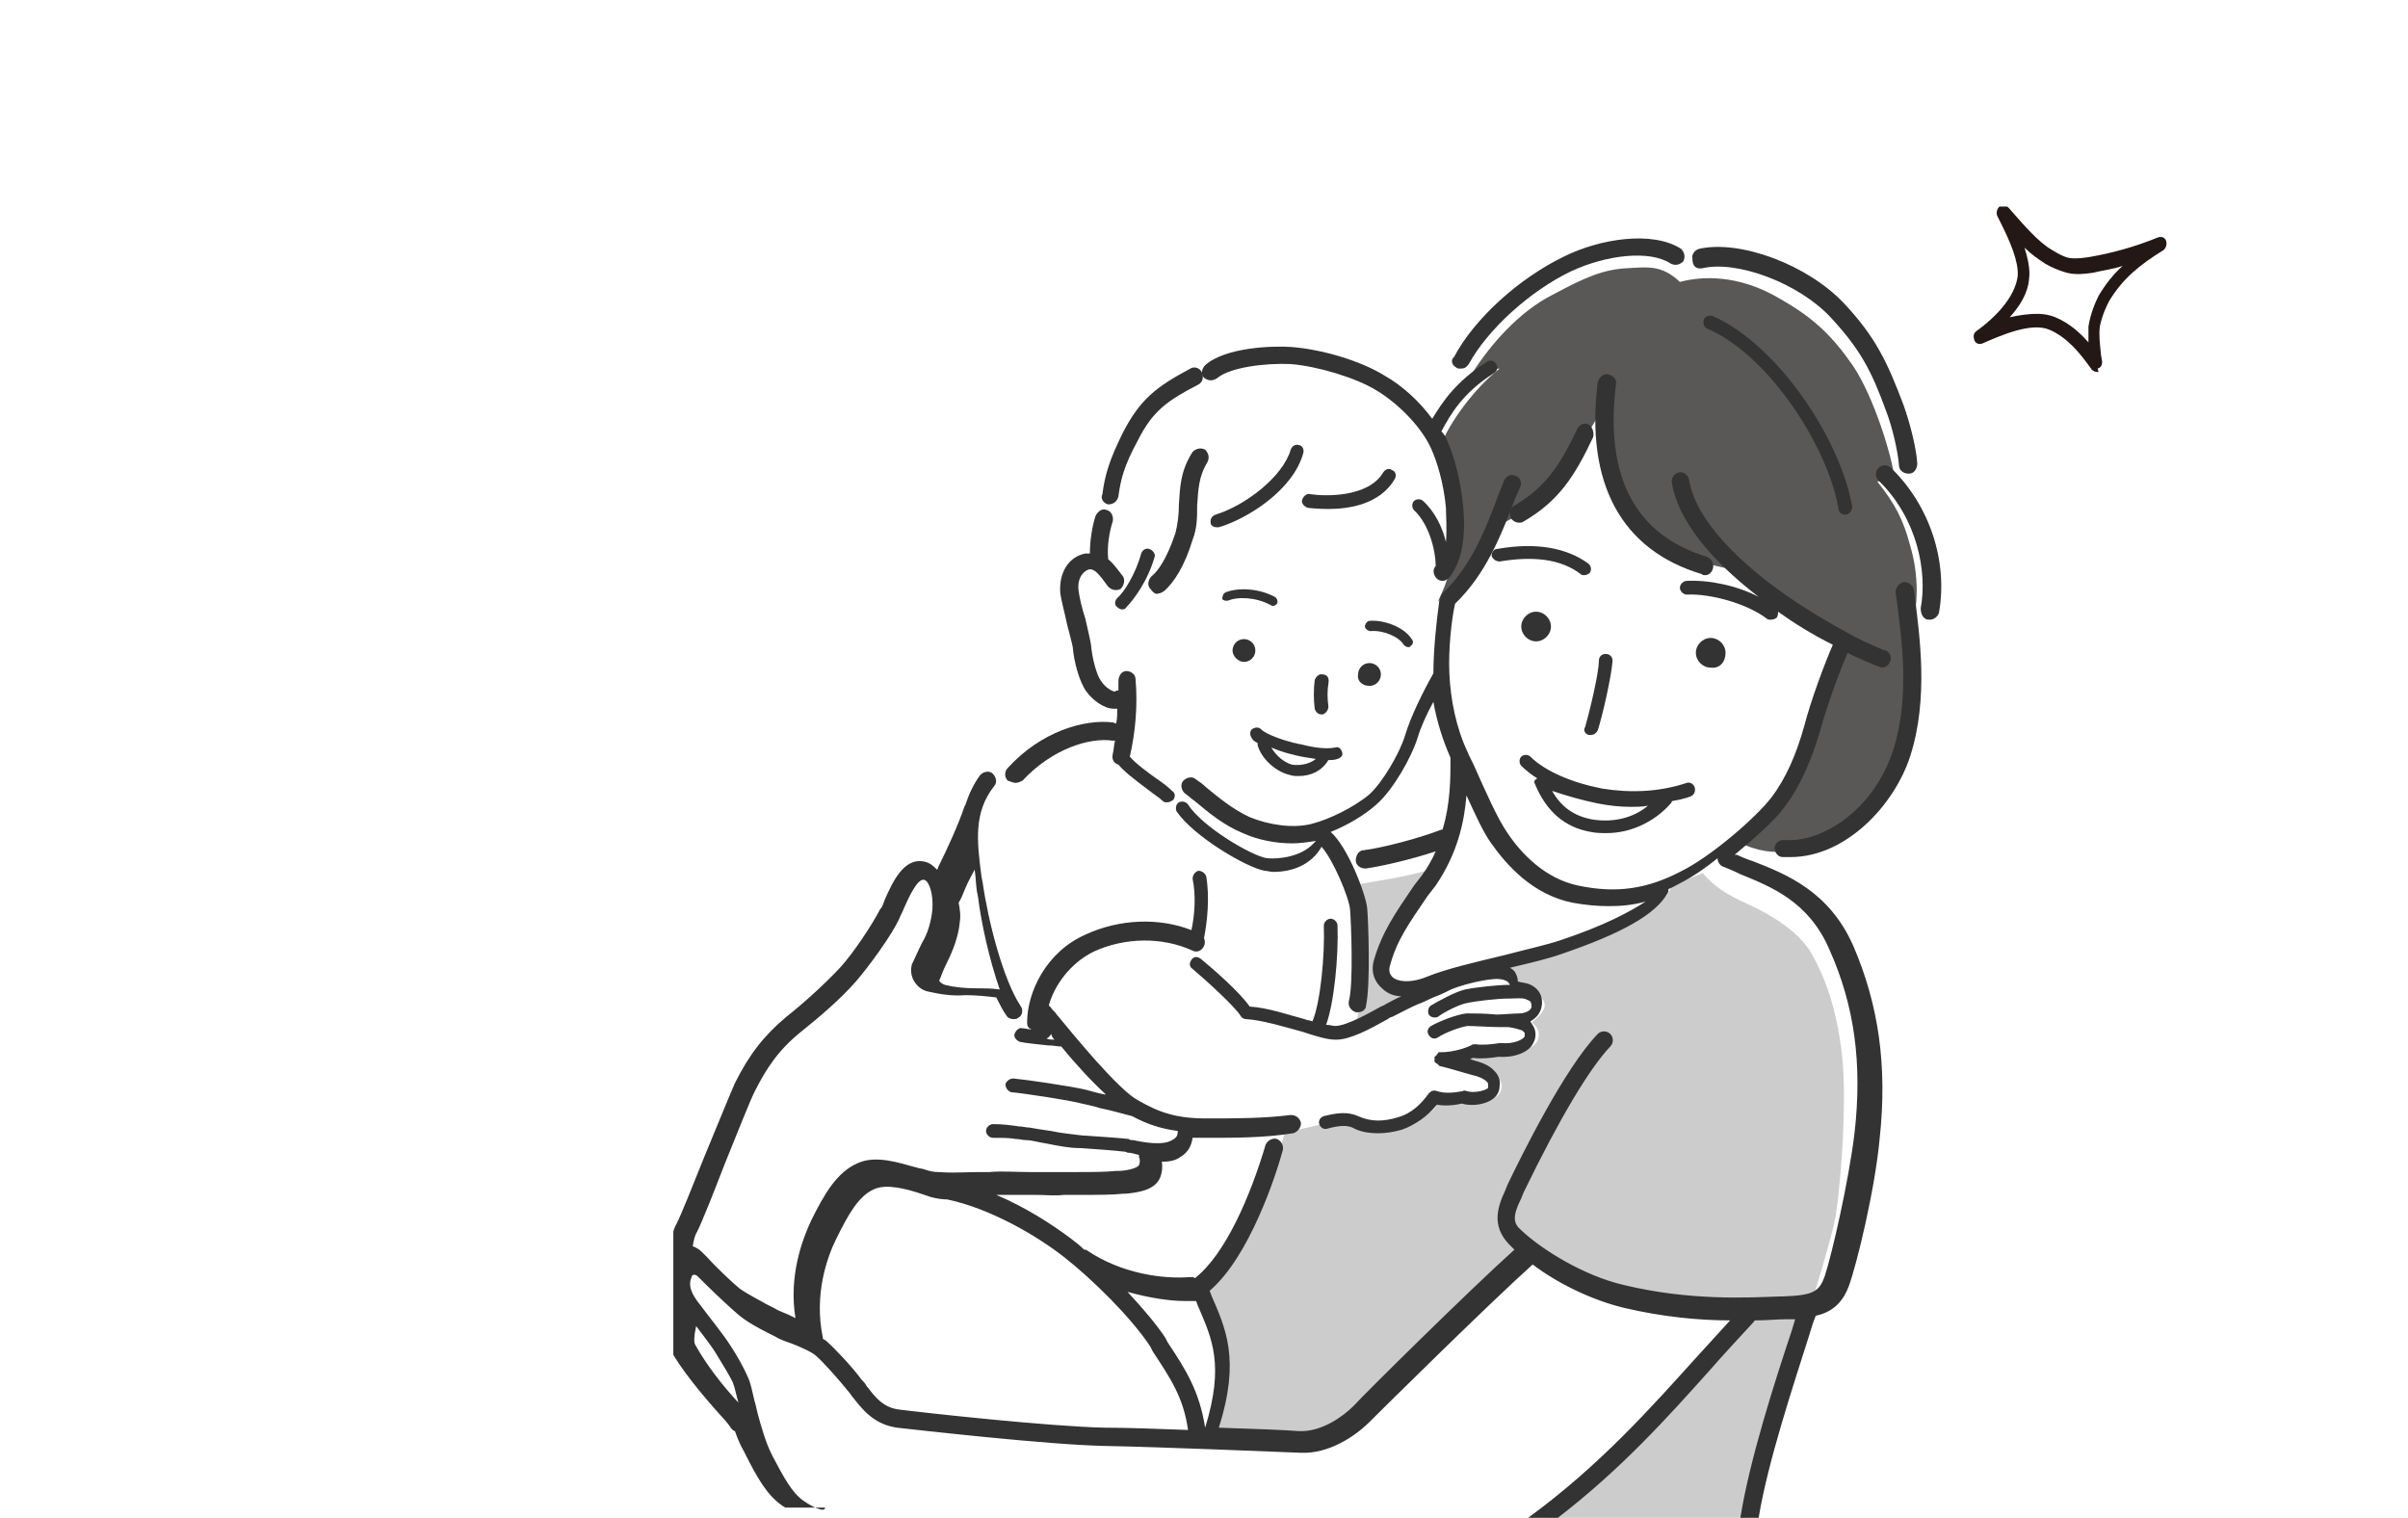
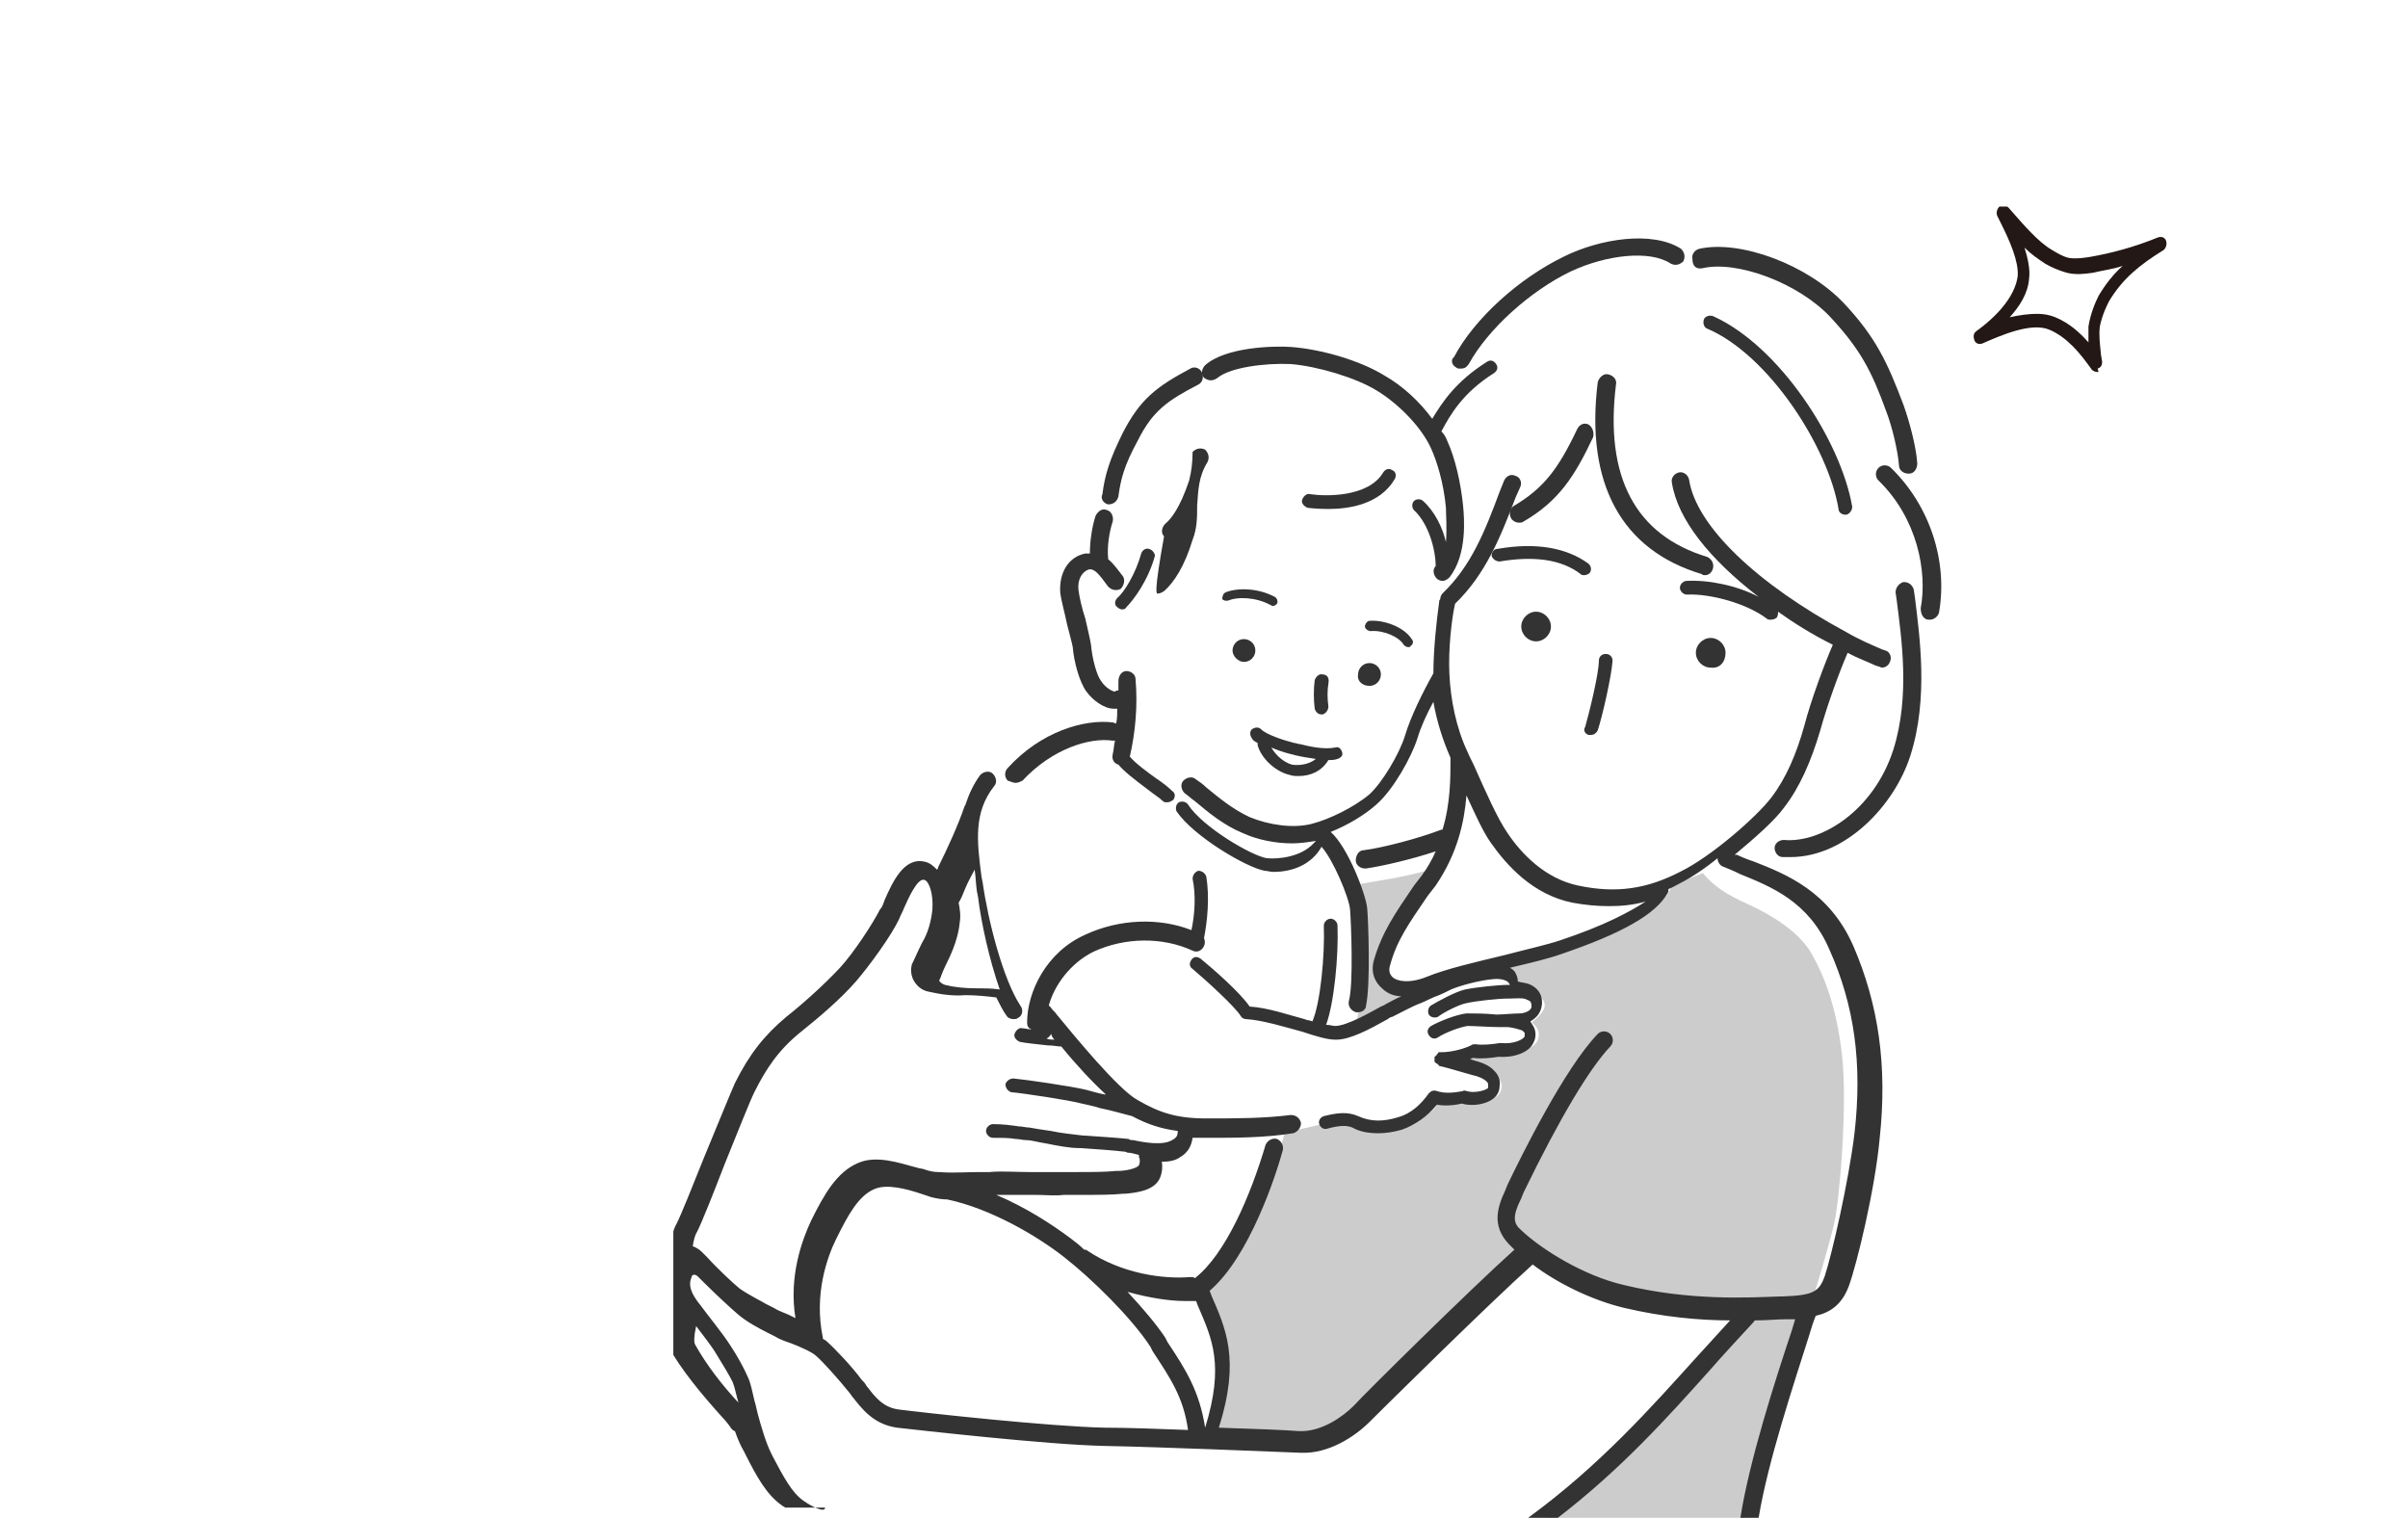
<svg xmlns="http://www.w3.org/2000/svg" xmlns:xlink="http://www.w3.org/1999/xlink" version="1.1" id="Layer_1" x="0px" y="0px" viewBox="0 0 211 133" style="enable-background:new 0 0 211 133;" xml:space="preserve">
  <style type="text/css">
	.st0{clip-path:url(#SVGID_00000012435162783896558720000013558786218237407919_);}
	.st1{fill:#595857;}
	.st2{fill:#CCCCCC;}
	.st3{fill:#333333;}
	.st4{fill:#231815;}
</style>
  <g id="Layer_5">
    <g>
      <g>
        <g>
          <defs>
            <rect id="SVGID_1_" x="59" y="18.1" width="131" height="114.9" />
          </defs>
          <clipPath id="SVGID_00000115493844789944840080000010235537441806163374_">
            <use xlink:href="#SVGID_1_" style="overflow:visible;" />
          </clipPath>
          <g style="clip-path:url(#SVGID_00000115493844789944840080000010235537441806163374_);">
-             <path class="st1" d="M126,52.7c1.8-3.7,1.7-6.6,1.6-8.3s-0.7-3.9-1.3-5.5c0.7-1.8,2.8-4.8,5.1-6.6c-1,0-2.4,0.4-2.4,0.4       c1.6-2.5,4.1-5.4,7.1-6.9c2.8-1.5,4.4-2.2,6.5-2.3c1.8-0.1,3-0.3,4.6,1.2c2.7-0.7,5.8-0.3,8.8,1.5c3,1.7,4.6,3.3,6.4,5.9       c1.8,2.7,3.4,7.9,3.6,9.8l-1.5,0.3c1.6,2,2.3,3.4,2.9,5.7c0.7,2.3,0.8,5.5-0.1,7.3c0.3,4.6-0.1,9.4-1.5,12.4       c-1,2.2-2.7,4.3-5,5.6c-2.2,1.3-5.4,2.2-8.4,0.6c2.9-2.7,4.7-6.4,5.8-9.2c0.7-1.9,1.8-6.3,3-8.6c-3.8-1.9-7.1-4.4-8.8-6       c-4-0.7-6.2-1.6-8.8-4c-2.4-2.2-3.1-6.5-3.2-10.2c-1.7,3-2.7,4.5-4,6.4c-1.2,1.8-3.2,2.9-5.4,4C129.8,49,127.5,51.6,126,52.7       L126,52.7z" />
            <path class="st2" d="M153,133h-17.5c0,0,6.5-5.4,9.7-8.7s7.1-7.9,8.5-9.5c-4.8,0.1-9.2-0.5-12.2-1.5c-2.8-1-5.2-2.1-7.3-3.7       c-4.5,4.1-11.6,11.2-13.2,12.9c-1.6,1.7-4.5,4-6.4,3.8c-2-0.1-6.1-0.4-8.3-0.5c0.9-2.5,1.4-4.5,1.3-6s-0.7-4.7-2-6.6       c2.4-1.8,4-4.9,5-7.3s1.6-5.5,2-6.7c3.4-0.6,4.1-1.1,5.3-1c1.2,0.1,1.4,0.7,2.8,0.8c1.4,0.1,2.8,0,3.8-0.9s1.2-0.7,1.5-1.6       c1.1,0,2.1,0,2.6-0.2c1.2,0.3,2.4,0.1,2.8-0.5c0.4-0.7,0.1-1.2-0.4-1.6s-2.1-1-3-1.2c1.2-0.3,1.5-0.5,1.8-0.7       c1.2,0,1.7,0,2.3-0.2c1.2,0,2-0.2,2.4-0.6s0.6-1.3-0.3-1.9c1-0.8,1.3-1.3,1.1-1.8c-0.2-0.5-0.9-1.1-2-1c-0.1-0.7-0.9-1.6-2-1.8       c3-0.7,6.8-1.7,9-2.8c2.2-1,3.8-1.9,4.6-2.5c0.8-0.7,1.3-1.4,1.5-1.9c1.7-1,2.2-1,2.8-1.3c0.9,1.1,2.1,1.9,3.9,2.7       c2,0.9,4.5,2.4,5.6,4.3s2.2,4.6,2.7,8.9s-0.2,12.8-0.7,14.9s-2.3,8.2-3.6,11.9C155.6,122.9,153.5,129.7,153,133L153,133z" />
            <path class="st2" d="M125.6,76.1c-2,0.7-5.6,1.2-6.7,1.4c0.5,2.5,0.5,4.8,0.5,6.3s-0.3,4.9-0.6,6.1c1.1-0.7,3.8-1.9,4.9-2.7       c-2.4-0.9-3.3-1.2-2.6-3.1C121.8,82.2,123.6,79.3,125.6,76.1L125.6,76.1z" />
            <path class="st3" d="M149.2,23.5c3-0.7,8.4,1.3,11.2,4.3c2.6,2.8,3.6,4.7,4.9,8.3c0.5,1.3,1,3.4,1.1,4.7c0,0.4,0.4,0.7,0.8,0.7       h0.1c0.4,0,0.7-0.4,0.7-0.9c-0.1-1.5-0.7-3.7-1.2-5.1c-1.4-3.7-2.4-5.9-5.2-8.9c-3.2-3.4-9.1-5.6-12.7-4.8       c-0.4,0.1-0.7,0.5-0.6,0.9C148.3,23.4,148.7,23.6,149.2,23.5L149.2,23.5z" />
            <path class="st3" d="M169,54.3h0.1c0.4,0,0.7-0.3,0.8-0.6c0.8-4.5-0.8-9.4-4.2-12.7c-0.3-0.3-0.8-0.3-1.1,0s-0.3,0.8,0,1.1       c3.4,3.3,4.3,8,3.7,11.2C168.3,53.9,168.6,54.3,169,54.3z" />
            <path class="st3" d="M156.3,73.6c-0.4,0-0.8,0.3-0.8,0.7c0,0.4,0.3,0.8,0.7,0.8c0.2,0,0.5,0,0.7,0c4.8,0,9.1-4.5,10.5-8.9       c1.6-5,0.8-10.5,0.4-13.8l-0.1-0.7c-0.1-0.4-0.4-0.7-0.9-0.7c-0.4,0.1-0.7,0.5-0.7,0.9l0.1,0.7c0.4,3.2,1.2,8.4-0.3,13.1       C164.2,71,159.6,73.9,156.3,73.6L156.3,73.6z" />
            <path class="st3" d="M127.6,32.2c0.1,0.1,0.2,0.1,0.4,0.1c0.3,0,0.5-0.1,0.7-0.4c1.7-3.1,5.4-6.4,8.9-8.1       c3.2-1.5,7-1.9,8.8-0.7c0.4,0.2,0.8,0.1,1.1-0.2c0.2-0.4,0.1-0.8-0.2-1.1c-2.5-1.6-7.1-0.9-10.3,0.7c-3.9,1.9-7.8,5.4-9.6,8.8       C127.1,31.5,127.2,32,127.6,32.2L127.6,32.2z" />
            <path class="st3" d="M149.4,50.4c0.3,0,0.6-0.2,0.7-0.6c0.1-0.4-0.1-0.8-0.5-1c-6.3-1.9-9-7-8-15.1c0.1-0.4-0.2-0.8-0.7-0.9       c-0.4-0.1-0.8,0.3-0.9,0.7c-1.1,8.9,2.1,14.7,9.1,16.8C149.2,50.4,149.3,50.4,149.4,50.4L149.4,50.4z" />
            <path class="st3" d="M139.2,37.2c-0.4-0.2-0.8,0-1,0.4c-1.7,3.6-3,5.2-5.5,6.7c-0.4,0.2-0.5,0.7-0.3,1.1       c0.1,0.2,0.4,0.4,0.7,0.4c0.1,0,0.3,0,0.4-0.1c3.1-1.8,4.5-4,6.1-7.4C139.7,37.8,139.5,37.4,139.2,37.2z" />
            <path class="st3" d="M150.1,27.7c-0.3-0.1-0.7,0-0.8,0.3s0,0.7,0.3,0.8c5.4,2.3,10.6,10.4,11.5,15.8c0,0.3,0.3,0.5,0.6,0.5h0.1       c0.3-0.1,0.5-0.4,0.5-0.7C161.3,38.6,155.9,30.3,150.1,27.7L150.1,27.7z" />
            <path class="st3" d="M130.7,48.7c0.1,0.3,0.4,0.5,0.7,0.5c3-0.5,5.4-0.2,7.1,1.1c0.1,0.1,0.2,0.1,0.3,0.1       c0.2,0,0.4-0.1,0.5-0.2c0.2-0.3,0.1-0.6-0.1-0.8c-1.9-1.4-4.6-1.9-8-1.3C130.9,48.1,130.7,48.4,130.7,48.7L130.7,48.7z" />
            <path class="st3" d="M134.6,56.2c0.7,0,1.3-0.6,1.3-1.3s-0.6-1.3-1.3-1.3c-0.7,0-1.3,0.6-1.3,1.3       C133.3,55.6,133.9,56.2,134.6,56.2z" />
            <path class="st3" d="M151.2,57.2c0-0.7-0.6-1.3-1.3-1.3s-1.3,0.6-1.3,1.3s0.6,1.3,1.3,1.3C150.7,58.6,151.2,58,151.2,57.2z" />
            <path class="st3" d="M139.2,64.4c0.1,0,0.1,0,0.2,0c0.3,0,0.5-0.2,0.6-0.4c0.4-1.2,1.2-4.7,1.3-6.1c0-0.3-0.2-0.6-0.6-0.6       c-0.3,0-0.6,0.2-0.6,0.6c0,1.1-0.8,4.4-1.2,5.8C138.7,64,138.9,64.3,139.2,64.4L139.2,64.4z" />
-             <path class="st3" d="M134.5,68.7c1,2.4,2.6,3.8,4.9,4.2c0.5,0.1,0.9,0.1,1.4,0.1c2.1,0,4.2-1,5.6-2.6c0,0,0.1-0.1,0.1-0.2       c0.5-0.1,1.1-0.2,1.6-0.4c0.3-0.1,0.5-0.4,0.4-0.8c-0.1-0.3-0.4-0.5-0.7-0.4c-2.4,0.8-4.9,0.9-7.4,0.5c-2.6-0.5-5-1.5-6.3-2.8       c-0.2-0.2-0.6-0.2-0.8,0c-0.2,0.2-0.2,0.6,0,0.8c0.4,0.4,0.9,0.8,1.4,1.1C134.4,68.4,134.4,68.5,134.5,68.7L134.5,68.7z        M140,70.4c1,0.2,2,0.3,2.9,0.3c0.5,0,1,0,1.5-0.1c-1.3,1.1-3.1,1.5-4.9,1.2c-1.6-0.3-2.7-1.1-3.5-2.5       C137.2,69.7,138.5,70.1,140,70.4z" />
            <path class="st3" d="M70.4,131.5c-1-0.7-1.7-2-2.7-3.9l-0.1-0.2c-0.5-1-0.9-2.4-1.2-3.5c-0.1-0.4-0.2-0.9-0.3-1.2       c-0.2-0.8-0.3-1.5-0.6-2.1c-0.3-0.7-0.9-1.8-1.5-2.7c-0.7-1.1-2.1-2.8-2.6-3.5c-0.9-1.1-1.1-1.8-0.8-2.5c0-0.1,0.1-0.2,0.2-0.2       c0.1,0,0.2,0,0.4,0.2l0.5,0.5c0.9,0.9,2.4,2.3,3,2.8c0.7,0.6,1.8,1.2,2.6,1.6c0.2,0.1,0.4,0.2,0.6,0.3c0.3,0.2,0.8,0.4,1.4,0.6       c0.8,0.3,1.9,0.8,2.2,1.1c0.6,0.5,2.1,2.2,2.9,3.2c0.1,0.1,0.2,0.3,0.3,0.4c0.8,1,1.8,2.4,3.9,2.7c1.8,0.2,13.2,1.5,18.2,1.6       c5.1,0.1,14.6,0.5,17.2,0.6c2.4,0.1,4.7-1.4,6-2.7c1-1,10.4-10.3,14.3-13.8c2.1,1.6,5.1,3.1,8,3.8c3.4,0.8,6.6,1.1,9.3,1.1       c-1,1.1-2,2.2-3.1,3.4c-3.8,4.2-8.3,9.3-14.6,13.9h2.6c5.6-4.3,9.7-8.9,13.2-12.8c1.4-1.6,2.8-3.1,4-4.4c0,0,0-0.1,0.1-0.1       c1,0,1.9-0.1,2.7-0.1h0.2c0.2,0,0.4,0,0.6,0c-0.1,0.3-0.2,0.7-0.3,1c-1.4,4.2-3.7,11.3-4.5,16.4h1.6c0.8-4.9,3.1-11.8,4.4-15.9       c0.2-0.7,0.4-1.3,0.6-1.8c1.3-0.3,2.3-1,2.9-2.6c0.7-1.9,2.3-8.5,2.7-12.9c0.7-6.4-0.1-11.8-2.3-16.9c-2.1-4.8-5.9-6.3-8.7-7.4       c-0.6-0.2-1.1-0.4-1.5-0.6c-0.1,0-0.1,0-0.2,0c1.8-1.5,3.5-3,4.3-4.1c1.4-1.8,2.4-4.1,3.2-6.8c0.6-2.2,1.7-5.2,2.4-6.8       c0.9,0.5,1.8,0.8,2.4,1.1l0.3,0.1c0.1,0,0.2,0.1,0.3,0.1c0.3,0,0.6-0.2,0.7-0.5c0.2-0.4,0-0.9-0.4-1l-0.3-0.1       c-0.9-0.4-1.9-0.8-3.1-1.5C154,51.2,148.6,46.1,148,42c-0.1-0.4-0.5-0.7-0.9-0.6s-0.7,0.5-0.6,0.9c0.5,3.2,3.3,6.7,7.6,10       c-1.9-1-4.4-1.5-6.3-1.4c-0.3,0-0.6,0.3-0.6,0.6s0.3,0.6,0.6,0.6c2.1-0.1,5.3,0.8,7,2.1c0.1,0.1,0.2,0.1,0.4,0.1       s0.4-0.1,0.5-0.2c0.1-0.2,0.1-0.3,0.1-0.5c1.4,1,3,2,4.8,2.9c-0.7,1.6-1.9,4.8-2.5,7.1c-0.7,2.5-1.6,4.6-2.9,6.3       c-1.3,1.7-5.3,5.2-8,6.5c-2.9,1.5-5.6,1.9-8.9,1.2c-2.9-0.6-5-2.8-6.2-4.6c-0.9-1.3-1.9-3.6-2.8-5.6c-0.2-0.5-0.5-1-0.7-1.5       c-1-2.1-1.5-4.6-1.6-6.9c-0.1-2.1,0.2-4.8,0.5-6.1l0,0c2.7-2.6,4-5.9,5.3-9.3l0.4-0.9c0.2-0.4,0-0.9-0.4-1       c-0.4-0.2-0.8,0-1,0.4l-0.4,1c-1.3,3.5-2.5,6.5-5,8.9c-0.1,0.1-0.2,0.3-0.2,0.5c-0.1,0.1-0.1,0.2-0.1,0.3       c-0.2,1.4-0.5,4.1-0.5,6.2c-0.9,1.6-2,3.8-2.5,5.5c-0.5,1.6-2,4.1-3.1,5.1c-1.3,1.1-3.5,2.2-5.1,2.6s-3.7,0.1-5.4-0.6       c-1.5-0.7-2.7-1.7-3.8-2.6c-0.3-0.3-0.6-0.5-0.9-0.7c-0.3-0.3-0.8-0.2-1.1,0.1c-0.3,0.3-0.2,0.8,0.1,1.1       c0.3,0.2,0.6,0.5,0.9,0.7c1.2,1,2.5,2.1,4.2,2.8c1.3,0.6,2.9,0.9,4.3,0.9c0.7,0,1.4-0.1,2-0.2h0.1c-0.1,0.1-0.1,0.1-0.2,0.2       c-1.1,1.2-3.1,1.4-4.1,1.3c-1.3-0.2-5.6-2.7-6.9-4.7c-0.2-0.3-0.6-0.3-0.8-0.2c-0.3,0.2-0.3,0.6-0.2,0.8       c1.5,2.2,6.1,4.9,7.7,5.2c0.2,0,0.5,0.1,0.8,0.1c1.6,0,3.3-0.6,4.2-2.2c1,1.1,2.4,4.4,2.5,5.5c0.1,1.3,0.3,6.5-0.1,8       c-0.1,0.4,0.1,0.8,0.6,1c0.1,0,0.1,0,0.2,0c0.3,0,0.7-0.2,0.7-0.6c0.4-1.8,0.2-7.5,0.1-8.5c-0.1-1.2-1.7-5.4-3.2-6.7       c1.5-0.6,3-1.5,4-2.4c1.5-1.3,3.1-4.2,3.6-5.8c0.3-1,0.8-2.1,1.4-3.2c0.3,1.7,0.8,3.3,1.5,4.9l0,0c0,1.8,0,4-0.7,6.3h-0.1       c-2.1,0.8-5.2,1.6-6.8,1.8c-0.4,0-0.7,0.4-0.7,0.9c0,0.4,0.4,0.7,0.8,0.7h0.1c1.4-0.2,4-0.8,6.1-1.5c-0.3,0.7-0.7,1.4-1.2,2.1       l-0.7,0.9c-1.7,2.5-2.8,4.1-3.5,6.5c-0.3,1,0,1.9,0.7,2.5c0.4,0.4,1,0.7,1.7,0.7c-0.5,0.2-1,0.5-1.4,0.7       c-0.1,0.1-0.2,0.1-0.4,0.2c-0.9,0.5-3,1.7-4,1.7c-0.2,0-0.5-0.1-0.8-0.1c0.7-1.9,1.1-6,1-8.7c0-0.3-0.3-0.6-0.6-0.6       c-0.3,0-0.6,0.3-0.6,0.6c0.1,2.6-0.3,6.8-1,8.4c-0.2-0.1-0.5-0.1-0.7-0.2c-1.5-0.4-3.2-1-4.8-1.1c-0.8-1.2-3.2-3.3-4.3-4.2       c-0.3-0.2-0.6-0.2-0.8,0.1c-0.2,0.3-0.2,0.6,0.1,0.8c1.3,1.1,3.7,3.3,4.2,4.1c0.1,0.2,0.3,0.3,0.5,0.3c1.5,0.1,3.4,0.7,4.9,1.1       c1.2,0.4,2.2,0.7,2.9,0.7h0.1c1.2,0,2.9-0.9,4.5-1.8c0.1-0.1,0.3-0.2,0.4-0.2c0.8-0.4,1.9-1,2.5-1.2c0.5-0.2,1-0.5,1.6-0.7       c0.5-0.2,1-0.5,1.3-0.6c1.1-0.4,2.4-0.7,3.4-0.8c0.9-0.1,1.3,0.2,1.4,0.3c0,0.1,0.1,0.1,0.1,0.2h-0.1c-0.9,0-2.8,0.2-3.8,0.4       c-0.9,0.2-2.5,1.1-3,1.4c-0.3,0.2-0.3,0.6-0.2,0.8c0.2,0.3,0.6,0.3,0.8,0.2c0.5-0.4,1.9-1.1,2.5-1.2c0.9-0.2,2.8-0.4,3.6-0.4       h0.1c0.6,0,1.3-0.1,1.6,0.1c0.3,0.1,0.4,0.2,0.4,0.6s-0.7,0.6-1,0.6c-0.5,0-1.6,0.1-2,0.1c-0.1,0-0.1,0-0.1,0       c-0.9-0.1-2-0.1-2.6-0.1c-0.9,0.1-2.4,0.7-3.1,1.1c-0.3,0.2-0.4,0.5-0.2,0.8c0.2,0.3,0.5,0.4,0.8,0.2c0.6-0.4,1.9-0.9,2.6-1       c0.6,0,2,0.1,2.8,0.1c0.3,0,0.5,0,0.6,0c0.5,0,1.1,0.2,1.4,0.3c0,0,0.1,0.1,0.2,0.2c0,0.1,0,0.2,0,0.3c-0.1,0.3-1,0.7-2,0.6       c-0.1,0-0.1,0-0.2,0c-0.6,0.1-1.5,0.2-2.1,0.1c-0.1,0-0.3,0-0.4,0.1c-0.6,0.3-1.7,0.6-2.6,0.6l0,0h-0.1h-0.1c0,0-0.1,0-0.1,0.1       s-0.1,0-0.1,0.1c0,0,0,0.1-0.1,0.1c0,0,0,0.1-0.1,0.1l0,0v0.1v0.1l0,0v0.1V93c0,0,0,0.1,0.1,0.1c0,0,0,0.1,0.1,0.1       c0,0,0.1,0,0.1,0.1c0,0,0.1,0,0.1,0.1l0,0c0.5,0.1,1.5,0.4,2.2,0.6l0.7,0.2c0.5,0.1,1,0.3,1.3,0.6c0.1,0.1,0.1,0.2,0.1,0.4       c0,0.1,0,0.2-0.1,0.2c-0.3,0.2-1.2,0.4-1.8,0.2c-0.1,0-0.2-0.1-0.3,0c-1,0.2-1.7,0.2-2.3,0c-0.3-0.1-0.5,0-0.7,0.2       c-0.7,1-1.6,1.8-2.7,2.1c-1.3,0.4-2.4,0.4-3.5-0.1c-0.9-0.4-1.8-0.3-3,0c-0.3,0.1-0.5,0.4-0.4,0.7c0.1,0.3,0.4,0.5,0.7,0.4       c1.1-0.3,1.7-0.3,2.2-0.1c0.7,0.4,1.5,0.5,2.3,0.5c0.6,0,1.3-0.1,2-0.3c1.2-0.4,2.3-1.2,3.1-2.2c0.6,0.1,1.3,0.1,2.2-0.1       c1,0.3,2.2,0,2.7-0.4c0.3-0.2,0.6-0.6,0.6-1.1c0.1-0.5-0.1-1-0.4-1.3c-0.5-0.6-1.2-0.8-1.9-1l-0.3-0.1c0.1,0,0.2-0.1,0.3-0.1       c0.7,0.1,1.6,0,2.2-0.1c1.2,0.1,2.7-0.3,3.1-1.3c0.2-0.4,0.2-0.9,0-1.3c-0.1-0.2-0.2-0.3-0.3-0.5c0.5-0.3,0.9-0.7,1-1.4       c0.1-0.6-0.1-1.5-1.2-1.9c-0.3-0.1-0.6-0.1-0.9-0.2c0-0.3-0.1-0.6-0.3-0.9c-0.1-0.1-0.2-0.2-0.4-0.3c1.7-0.4,3.4-0.8,4.5-1.2       c5.3-1.8,8.3-3.5,9.3-5.3c0.1-0.1,0.1-0.3,0.1-0.4c0.3-0.1,0.6-0.3,1-0.5c1-0.5,2.2-1.3,3.3-2.2c0,0.3,0.2,0.6,0.4,0.7       c0.5,0.2,1,0.4,1.6,0.7c2.7,1.1,6,2.4,7.8,6.6c2.2,4.9,2.9,10,2.2,16.1c-0.5,4.2-2,10.7-2.6,12.5c-0.5,1.4-1,1.7-3.7,1.8H156       c-2.8,0.1-7.9,0.4-13.7-1c-3.5-0.8-7.2-3.1-9-4.8c-0.7-0.6-0.8-1.2,0-2.8l0.2-0.5c3.2-6.6,5.8-10.9,7.6-12.8       c0.3-0.3,0.3-0.8,0-1.1c-0.3-0.3-0.8-0.3-1.1,0c-2.9,3-6.7,10.7-7.9,13.2l-0.2,0.5c-0.7,1.5-1.2,3.1,0.3,4.7       c0.2,0.2,0.3,0.3,0.5,0.5c-4,3.6-13.1,12.6-14.1,13.7c-0.9,0.9-2.8,2.3-4.8,2.2c-1.2-0.1-3.9-0.2-7-0.3c1.9-6,0.6-8.7-0.7-11.7       c0-0.1-0.1-0.2-0.1-0.3c3.5-3,5.8-10.1,6.4-12.3c0.1-0.4-0.1-0.8-0.5-1c-0.4-0.1-0.8,0.1-1,0.5c-1.3,4.4-3.5,9.6-6.2,11.7       c-0.1-0.1-0.2-0.1-0.4-0.1c-2.4,0.2-6-0.3-9-2.3c-0.1-0.1-0.2-0.1-0.3-0.1c-0.4-0.4-0.8-0.7-1.2-1c-1.6-1.2-3.9-2.7-6.5-3.8       c1.1,0,2.2,0,3.4,0c0.9,0,1.8,0.1,2.5,0c0.5,0,1,0,1.5,0c1.4,0,2.8,0,3.7-0.1h0.2c1.1-0.1,2.5-0.3,3-1.3c0.2-0.4,0.3-1,0.2-1.5       c0.6,0,1.2-0.1,1.6-0.4c0.7-0.4,1-1,1.1-1.7c0.4,0,0.8,0,1.2,0c2.6,0,5.1,0,7.6-0.4c0.4-0.1,0.7-0.5,0.7-0.9       c-0.1-0.4-0.4-0.7-0.9-0.7c-2.4,0.3-4.8,0.3-7.4,0.3s-4.1-0.5-6-1.6c-1.7-0.9-5.7-5.8-7.1-7.5c-0.2-0.3-0.4-0.4-0.5-0.6       c-0.1-0.1-0.1-0.1-0.2-0.2c0.5-1.8,1.9-3.7,3.9-4.7c2.8-1.3,6.1-1.3,8.7-0.1c0.4,0.2,0.8,0,1-0.4c0.1-0.2,0.1-0.5,0-0.7       c0.3-1.5,0.5-3.6,0.2-5.4c-0.1-0.3-0.4-0.5-0.7-0.5c-0.3,0.1-0.5,0.4-0.5,0.7c0.3,1.4,0.2,3.1-0.1,4.5c-2.8-1.1-6.3-1-9.3,0.4       c-3.4,1.5-5.1,5-5.1,7.7c0,0.3,0.1,0.5,0.4,0.6c-0.3,0-0.6-0.1-0.8-0.1c-0.3-0.1-0.6,0.2-0.7,0.5s0.2,0.6,0.5,0.7       c0.5,0.1,1.5,0.2,2.4,0.3c0.5,0,0.9,0.1,1.2,0.1c1.3,1.6,2.7,3.1,3.9,4.2h-0.1c-0.6-0.1-1.2-0.3-1.6-0.4       c-1.2-0.3-5.3-0.9-6.4-1c-0.3,0-0.6,0.2-0.7,0.5c0,0.3,0.2,0.6,0.5,0.7c1.1,0.1,5.1,0.7,6.2,1c0.4,0.1,1,0.2,1.6,0.4       c1,0.2,2,0.5,2.8,0.7c1.3,0.7,2.5,1.1,4,1.3c0,0.4-0.1,0.6-0.5,0.8c-0.8,0.5-2.5,0.2-3.4,0c-0.2,0-0.3,0-0.4-0.1       c-0.9-0.1-2.5-0.2-3.9-0.3h-0.1c-0.8-0.1-1.9-0.2-2.8-0.4c-0.7-0.1-1.4-0.2-1.9-0.3c-0.3,0-0.6-0.1-0.9-0.1       c-0.7-0.1-1.4-0.2-2.3-0.2c-0.3,0-0.6,0.3-0.6,0.6c0,0.3,0.3,0.6,0.6,0.6c0.8,0,1.4,0,2,0.1c0.3,0,0.6,0.1,0.9,0.1       c0.5,0,1.1,0.2,1.8,0.3c1,0.2,2,0.4,2.9,0.4h0.1c1.4,0.1,2.9,0.2,3.7,0.3c0.1,0,0.2,0,0.4,0.1c0.3,0,0.6,0.1,1,0.2       c0,0.1,0,0.1,0,0.2c0.1,0.1,0.1,0.5,0,0.7c-0.2,0.3-1.2,0.5-1.8,0.5h-0.2c-0.9,0.1-2.2,0.1-3.6,0.1c-0.5,0-1,0-1.5,0       c-0.7,0-1.6,0-2.5,0c-1.2,0-2.4-0.1-3.5,0h-0.8c-1.2,0-2.5,0.1-3.6,0l0,0h-0.1c-0.4,0-0.8-0.1-1.1-0.2       c-0.2-0.1-0.5-0.1-0.8-0.2c-1.5-0.4-3.5-1.1-5.1-0.4c-1.9,0.8-3,2.8-4.1,5c-0.8,1.7-2,4.9-1.4,8.6c-0.2-0.1-0.4-0.2-0.6-0.3       c-0.5-0.2-1-0.4-1.3-0.6c-0.2-0.1-0.4-0.2-0.6-0.3c-0.7-0.4-1.7-0.9-2.4-1.4c-0.5-0.4-2-1.8-2.8-2.7l-0.5-0.5       c-0.2-0.2-0.5-0.4-0.8-0.5c0.1-0.6,0.2-1,0.4-1.3c0.4-0.8,1.4-3.3,2.4-5.9c1.1-2.7,2.2-5.5,2.6-6.3c1-2,2.1-3.7,4.1-5.3       c1.5-1.2,3.4-2.8,4.8-4.4c1.2-1.4,3.1-4,3.8-5.5c0.1-0.3,0.3-0.6,0.4-0.9c0.4-0.9,1.2-2.7,1.8-2.5c0.4,0.1,0.8,1.2,0.7,2.6       c-0.1,1-0.4,2.1-0.9,2.9c-0.4,0.8-0.6,1.3-0.8,1.7l-0.1,0.2c-0.1,0.4-0.1,0.8,0.1,1.3c0.3,0.6,0.8,1,1.4,1.1       c0.9,0.2,2,0.4,3.2,0.3c0.9,0,1.9,0.1,2.7,0.2l0,0c0.3,0.6,0.6,1.2,0.9,1.6c0.1,0.2,0.4,0.3,0.6,0.3c0.1,0,0.3,0,0.4-0.1       c0.4-0.2,0.5-0.7,0.2-1.1c-1.5-2.3-2.8-7.3-3.3-10.8L86,76.8c-0.4-3.1-0.7-5.6,1.1-7.9c0.3-0.3,0.2-0.8-0.1-1.1       c-0.3-0.3-0.8-0.2-1.1,0.1c-0.6,0.8-1,1.7-1.3,2.6c0,0.1-0.1,0.1-0.1,0.2C84,72.2,83,74.4,82.2,76c0,0.1,0,0.1-0.1,0.2       c-0.3-0.3-0.6-0.6-1.1-0.7c-1.8-0.4-2.8,1.8-3.5,3.4c-0.1,0.3-0.2,0.6-0.4,0.8c-0.6,1.2-2.3,3.8-3.5,5.1       c-1.4,1.5-3.3,3.2-4.7,4.3c-1.9,1.6-3.2,3.2-4.5,5.8c-0.4,0.9-1.5,3.6-2.7,6.5c-1,2.5-2,5-2.4,5.8c-0.3,0.5-0.5,1.3-0.6,2.2       c0,0,0,0,0,0.1c-0.3,0.2-0.5,0.5-0.7,0.9c-0.5,1.3-0.1,2.5,0.6,3.4c-0.6,1.8-0.7,3.2-0.2,3.9c1.3,2.4,3.2,4.6,4.9,6.5       c0.3,0.3,0.6,0.7,0.8,1c0.1,0.1,0.2,0.2,0.3,0.2c0.2,0.6,0.5,1.3,0.8,1.8l0.1,0.2c1,2,1.9,3.6,3.2,4.5c0.1,0.1,0.2,0.1,0.3,0.2       h3.5C72.3,132.6,71.1,132,70.4,131.5L70.4,131.5z M136.7,82.4c-1.2,0.4-3,0.8-4.9,1.3c-2.5,0.6-5.1,1.2-6.8,1.9       c-1.5,0.6-2.6,0.4-3,0c-0.3-0.3-0.3-0.7-0.2-1c0.6-2.2,1.6-3.6,3.3-6.1l0.7-0.9c1.9-2.8,2.5-5.5,2.7-7.9       c0.7,1.5,1.4,3.1,2.1,4.1c1.4,2,3.7,4.6,7.2,5.3c1.1,0.2,2.1,0.3,3.2,0.3s2.1-0.1,3.2-0.4C142.8,79.9,140.6,81.1,136.7,82.4       L136.7,82.4z M92.4,91.1c-0.2,0-0.5,0-0.7-0.1c0.2-0.1,0.3-0.2,0.4-0.4C92.2,90.9,92.3,91,92.4,91.1       C92.5,91.1,92.5,91.1,92.4,91.1L92.4,91.1z M103.8,114c0.4,0,0.7,0,1,0c0.1,0.2,0.1,0.3,0.2,0.5c1.2,2.8,2.3,5.1,0.6,10.6       c-0.5-3.2-1.7-5.1-3.3-7.5l-0.2-0.4c-0.8-1.2-2-2.6-3.3-4C100.6,113.7,102.4,114,103.8,114z M73.3,108.5c1-2,1.9-3.7,3.3-4.3       c1.1-0.5,2.9,0,4.1,0.4c0.3,0.1,0.6,0.2,0.9,0.3c0.4,0.1,0.9,0.2,1.4,0.2c3.8,0.8,7.9,3.2,10.3,5.1c2.3,1.8,5.8,5.2,7.5,7.8       l0.2,0.4c1.5,2.3,2.7,4,3.1,6.9c-2.7-0.1-5.3-0.2-7.3-0.2c-4.8-0.1-15.8-1.3-18.1-1.6c-1.4-0.2-2.1-1.2-2.8-2.1       c-0.1-0.2-0.2-0.3-0.4-0.5c-0.8-1.1-2.4-2.8-3.1-3.4c-0.1-0.1-0.2-0.1-0.3-0.2v-0.1C71.3,113.4,72.5,110.1,73.3,108.5       L73.3,108.5z M84.1,80.8c0.1-0.6,0-1.2-0.1-1.7c0.2-0.3,0.4-0.8,0.6-1.3s0.5-1,0.8-1.6c0.1,0.6,0.1,1.2,0.2,1.9l0.1,0.5       c0.3,2.4,1,5.5,1.9,8.1c-0.7-0.1-1.4-0.1-2-0.1c-1.1,0-2-0.1-2.8-0.3c-0.3-0.1-0.5-0.3-0.5-0.4l0.1-0.2       c0.1-0.3,0.3-0.8,0.6-1.4C83.5,83.3,84,82,84.1,80.8L84.1,80.8z M60.9,117.8c-0.1-0.2-0.1-0.7,0.1-1.6c0.6,0.8,1.4,1.8,1.8,2.5       c0.5,0.8,1.1,1.8,1.4,2.4c0.2,0.5,0.3,1.1,0.5,1.8C63.3,121.4,61.9,119.6,60.9,117.8z" />
-             <path class="st3" d="M106.6,46.2c0.1,0,0.1,0,0.2,0c2.4-0.7,6.5-3.2,7.4-6.5c0.1-0.3-0.1-0.7-0.4-0.7c-0.3-0.1-0.6,0.1-0.7,0.4       c-0.7,2.4-4,4.9-6.6,5.7c-0.3,0.1-0.5,0.4-0.4,0.8C106.1,46,106.3,46.2,106.6,46.2L106.6,46.2z" />
-             <path class="st3" d="M101.5,52c0.2,0,0.3-0.1,0.5-0.2c0.9-0.8,1.8-2.2,2.5-4.5c0.4-1,0.4-2,0.4-3c0.1-1.3,0.1-2.5,0.9-3.8       c0.2-0.4,0.1-0.8-0.2-1.1c-0.4-0.2-0.8-0.1-1.1,0.2c-1.1,1.7-1.1,3.2-1.2,4.6c0,0.9-0.1,1.7-0.3,2.5c-0.8,2.4-1.6,3.4-2.1,3.8       c-0.3,0.3-0.4,0.8-0.1,1.1C101.1,52,101.3,52.1,101.5,52L101.5,52z" />
+             <path class="st3" d="M101.5,52c0.2,0,0.3-0.1,0.5-0.2c0.9-0.8,1.8-2.2,2.5-4.5c0.4-1,0.4-2,0.4-3c0.1-1.3,0.1-2.5,0.9-3.8       c0.2-0.4,0.1-0.8-0.2-1.1c-0.4-0.2-0.8-0.1-1.1,0.2c0,0.9-0.1,1.7-0.3,2.5c-0.8,2.4-1.6,3.4-2.1,3.8       c-0.3,0.3-0.4,0.8-0.1,1.1C101.1,52,101.3,52.1,101.5,52L101.5,52z" />
            <path class="st3" d="M122.2,42c0.2-0.3,0.1-0.7-0.2-0.8c-0.3-0.2-0.6-0.1-0.8,0.2c-1.3,2.2-5.1,2.1-6.4,1.9       c-0.3-0.1-0.6,0.2-0.7,0.5s0.2,0.6,0.5,0.7c0,0,0.8,0.1,1.8,0.1C118.2,44.6,120.9,44.2,122.2,42L122.2,42z" />
            <path class="st3" d="M115.9,59.1c-0.3-0.1-0.6,0.2-0.7,0.5c-0.1,0.8-0.1,1.7,0,2.5c0.1,0.3,0.3,0.5,0.6,0.5h0.1       c0.3-0.1,0.5-0.4,0.5-0.7c-0.1-0.7-0.1-1.4,0-2C116.5,59.4,116.3,59.1,115.9,59.1z" />
            <path class="st3" d="M107.7,52.6c0.7-0.3,2.3-0.3,3.6,0.4c0.1,0,0.1,0.1,0.2,0.1c0.2,0,0.3-0.1,0.4-0.2c0.1-0.2,0-0.5-0.2-0.6       c-1.5-0.8-3.3-0.8-4.3-0.4c-0.2,0.1-0.3,0.3-0.3,0.6C107.2,52.6,107.4,52.7,107.7,52.6z" />
            <path class="st3" d="M123,56.5c0.1,0.1,0.2,0.2,0.4,0.2c0.1,0,0.2,0,0.2-0.1c0.2-0.1,0.3-0.4,0.1-0.6c-0.7-1.1-2.5-1.7-3.7-1.6       c-0.2,0-0.4,0.3-0.4,0.5s0.3,0.4,0.5,0.4C121.2,55.2,122.6,55.8,123,56.5L123,56.5z" />
            <path class="st3" d="M120,60.1c0.6,0,1-0.5,1-1c0-0.6-0.5-1-1-1c-0.6,0-1,0.5-1,1C118.9,59.7,119.4,60.1,120,60.1z" />
            <path class="st3" d="M109,58c0.6,0,1-0.5,1-1c0-0.6-0.5-1-1-1c-0.6,0-1,0.5-1,1S108.5,58,109,58z" />
            <path class="st3" d="M113,67.9c0.3,0.1,0.5,0.1,0.8,0.1c1,0,2-0.4,2.6-1.4c0.3,0,0.5,0,0.8-0.1s0.5-0.3,0.4-0.6       c-0.1-0.3-0.3-0.5-0.6-0.4c-1,0.2-2.3-0.1-3.1-0.3c-0.2,0-0.3-0.1-0.5-0.1c-0.8-0.2-2.4-0.7-2.9-1.2c-0.2-0.2-0.5-0.2-0.8,0       c-0.2,0.2-0.2,0.5,0,0.8c0.1,0.2,0.3,0.3,0.5,0.4c0,0.1,0,0.1,0,0.2C110.5,66.4,111.7,67.6,113,67.9L113,67.9z M113.2,66.1       c0.1,0,0.3,0.1,0.4,0.1c0.4,0.1,1,0.2,1.7,0.3c-0.6,0.5-1.5,0.6-2.1,0.5c-0.7-0.2-1.4-0.8-1.8-1.5       C112.3,65.9,113.2,66.1,113.2,66.1z" />
            <path class="st3" d="M100.7,48.1c-0.3-0.1-0.6,0.1-0.7,0.4c-0.5,1.8-1.5,3.4-2.1,3.9c-0.2,0.2-0.3,0.6,0,0.8       c0.1,0.1,0.3,0.2,0.4,0.2s0.3,0,0.4-0.2c0.6-0.6,1.9-2.3,2.5-4.5C101.2,48.5,101,48.2,100.7,48.1L100.7,48.1z" />
            <path class="st3" d="M97.1,44.2L97.1,44.2c0.5,0,0.8-0.3,0.9-0.7c0.2-1.5,0.5-2.7,1.7-4.9c1.3-2.6,2.6-3.5,5.3-4.9       c0.4-0.2,0.5-0.7,0.3-1.1c-0.2-0.4-0.7-0.5-1-0.3c-3,1.6-4.4,2.7-5.9,5.6c-1.2,2.4-1.6,3.8-1.8,5.4       C96.4,43.7,96.7,44.1,97.1,44.2L97.1,44.2z" />
            <path class="st3" d="M106.7,33.1c1.1-0.9,4.1-1.3,6.4-1.2c2.4,0.2,5.7,1.2,7.5,2.3c2,1.2,4,3.3,4.8,5.1c0.5,1.1,1.1,3,1.3,5.2       c0,0.6,0.1,1.8,0,3c-0.3-1.3-1-2.7-2-3.6c-0.2-0.2-0.6-0.2-0.8,0c-0.2,0.2-0.2,0.6,0,0.8c1.3,1.2,1.9,3.5,1.9,4.9l0,0       c-0.3,0.3-0.2,0.8,0.1,1.1c0.1,0.1,0.3,0.2,0.5,0.2s0.4-0.1,0.6-0.3c1.6-2,1.3-5.3,1.2-6.3c-0.2-2-0.7-4.2-1.4-5.7       c-0.1-0.3-0.3-0.6-0.5-0.8c0.8-1.5,1.9-3.4,4.6-5.1c0.3-0.2,0.4-0.5,0.2-0.8s-0.5-0.4-0.8-0.2c-2.7,1.7-3.9,3.5-4.8,5       c-1.1-1.5-2.6-2.9-4.2-3.8c-2.1-1.3-5.5-2.3-8.2-2.5c-1.5-0.1-5.7,0-7.5,1.6c-0.3,0.3-0.4,0.8-0.1,1.1       C105.9,33.4,106.3,33.4,106.7,33.1L106.7,33.1z" />
            <path class="st3" d="M89,68.6c0.2,0,0.4-0.1,0.6-0.2c2.6-2.8,5.9-3.8,7.9-3.5c0.1,0,0.2,0,0.2,0c-0.1,0.4-0.1,0.8-0.2,1.2       c-0.1,0.4,0.1,0.8,0.5,0.9c0.5,0.6,1.4,1.3,2.6,2.2c0.5,0.4,1,0.7,1.3,1c0.1,0.1,0.2,0.1,0.4,0.1c0.2,0,0.3-0.1,0.5-0.2       c0.2-0.3,0.2-0.6-0.1-0.8c-0.3-0.3-0.8-0.7-1.4-1.1c-0.7-0.5-1.8-1.3-2.3-1.9c0.5-2.2,0.7-4.5,0.5-6.8c0-0.4-0.4-0.7-0.8-0.7       S98,59.2,98,59.7c0,0.3,0,0.5,0,0.8c-0.1,0-0.2,0-0.3,0.1c-0.2,0-0.8-0.3-1.2-0.9c-0.4-0.5-0.8-2-0.9-3.2       c-0.1-0.6-0.3-1.4-0.5-2.3c-0.3-0.9-0.5-1.8-0.6-2.5c-0.1-0.9,0.3-1.6,0.9-1.8c0.5-0.1,0.9,0.4,1.7,1.5       c0.3,0.3,0.7,0.4,1.1,0.2c0.3-0.3,0.4-0.8,0.2-1.1C98,50,97.6,49.4,97.1,49v-0.1c-0.1-1,0.1-2.3,0.4-3.2c0.1-0.4-0.1-0.9-0.5-1       c-0.4-0.2-0.8,0.1-1,0.5c-0.3,0.9-0.5,2.2-0.5,3.3c-0.1,0-0.3,0-0.4,0c-1.5,0.3-2.3,1.7-2.2,3.4c0.1,0.8,0.4,1.8,0.6,2.8       c0.2,0.8,0.4,1.5,0.5,2c0.1,1.3,0.6,3.1,1.2,3.9c0.5,0.7,1.5,1.5,2.4,1.5c0.1,0,0.2,0,0.3,0c0,0.4,0,0.9-0.1,1.3       c-0.1,0-0.2-0.1-0.3-0.1c-2.5-0.3-6.3,0.8-9.2,4c-0.3,0.3-0.3,0.8,0,1.1C88.6,68.5,88.8,68.6,89,68.6z" />
            <path class="st4" d="M183.8,32.6c-0.2,0-0.4-0.1-0.5-0.2c-1-1.4-2.1-2.8-3.7-3.5c-1.6-0.7-4.3,0.5-5.9,1.2       c-0.3,0.1-0.6,0-0.7-0.3c-0.1-0.3-0.1-0.6,0.2-0.8c2.2-1.6,3.4-3.3,3.6-4.8c0.1-1.3-0.7-3.1-1.5-4.7l-0.3-0.6       c-0.1-0.3,0-0.6,0.2-0.8c0.2-0.2,0.6-0.1,0.8,0.1c1.4,1.6,2.6,3,3.8,3.7c0.5,0.3,1,0.6,1.5,0.7c0.6,0.1,1.3,0,1.9-0.1       c1.7-0.3,3.7-0.8,5.9-1.7c0.3-0.1,0.6,0,0.7,0.3c0.1,0.3,0,0.6-0.2,0.8c-2.1,1.3-3.6,2.5-4.8,4.5c-0.2,0.4-0.6,1.2-0.8,2.2       c-0.1,0.7,0,1.5,0.1,2.5l0.1,0.6c0,0.3-0.1,0.5-0.4,0.6C183.9,32.6,183.9,32.6,183.8,32.6L183.8,32.6z M178.5,27.5       c0.6,0,1.1,0.1,1.6,0.3c1.2,0.5,2.1,1.3,2.9,2.2c0-0.5,0-0.9,0-1.4c0.2-1.2,0.6-2.1,0.9-2.7c0.6-1,1.3-1.9,2.1-2.6       c-0.9,0.3-1.8,0.4-2.6,0.6c-0.7,0.1-1.5,0.2-2.3,0c-0.7-0.2-1.4-0.5-1.9-0.8c-0.6-0.4-1.2-0.8-1.8-1.4c0.3,1,0.5,1.9,0.4,2.7       c-0.1,1.3-0.8,2.4-1.7,3.4C177,27.6,177.8,27.5,178.5,27.5L178.5,27.5z" />
          </g>
        </g>
      </g>
    </g>
  </g>
</svg>